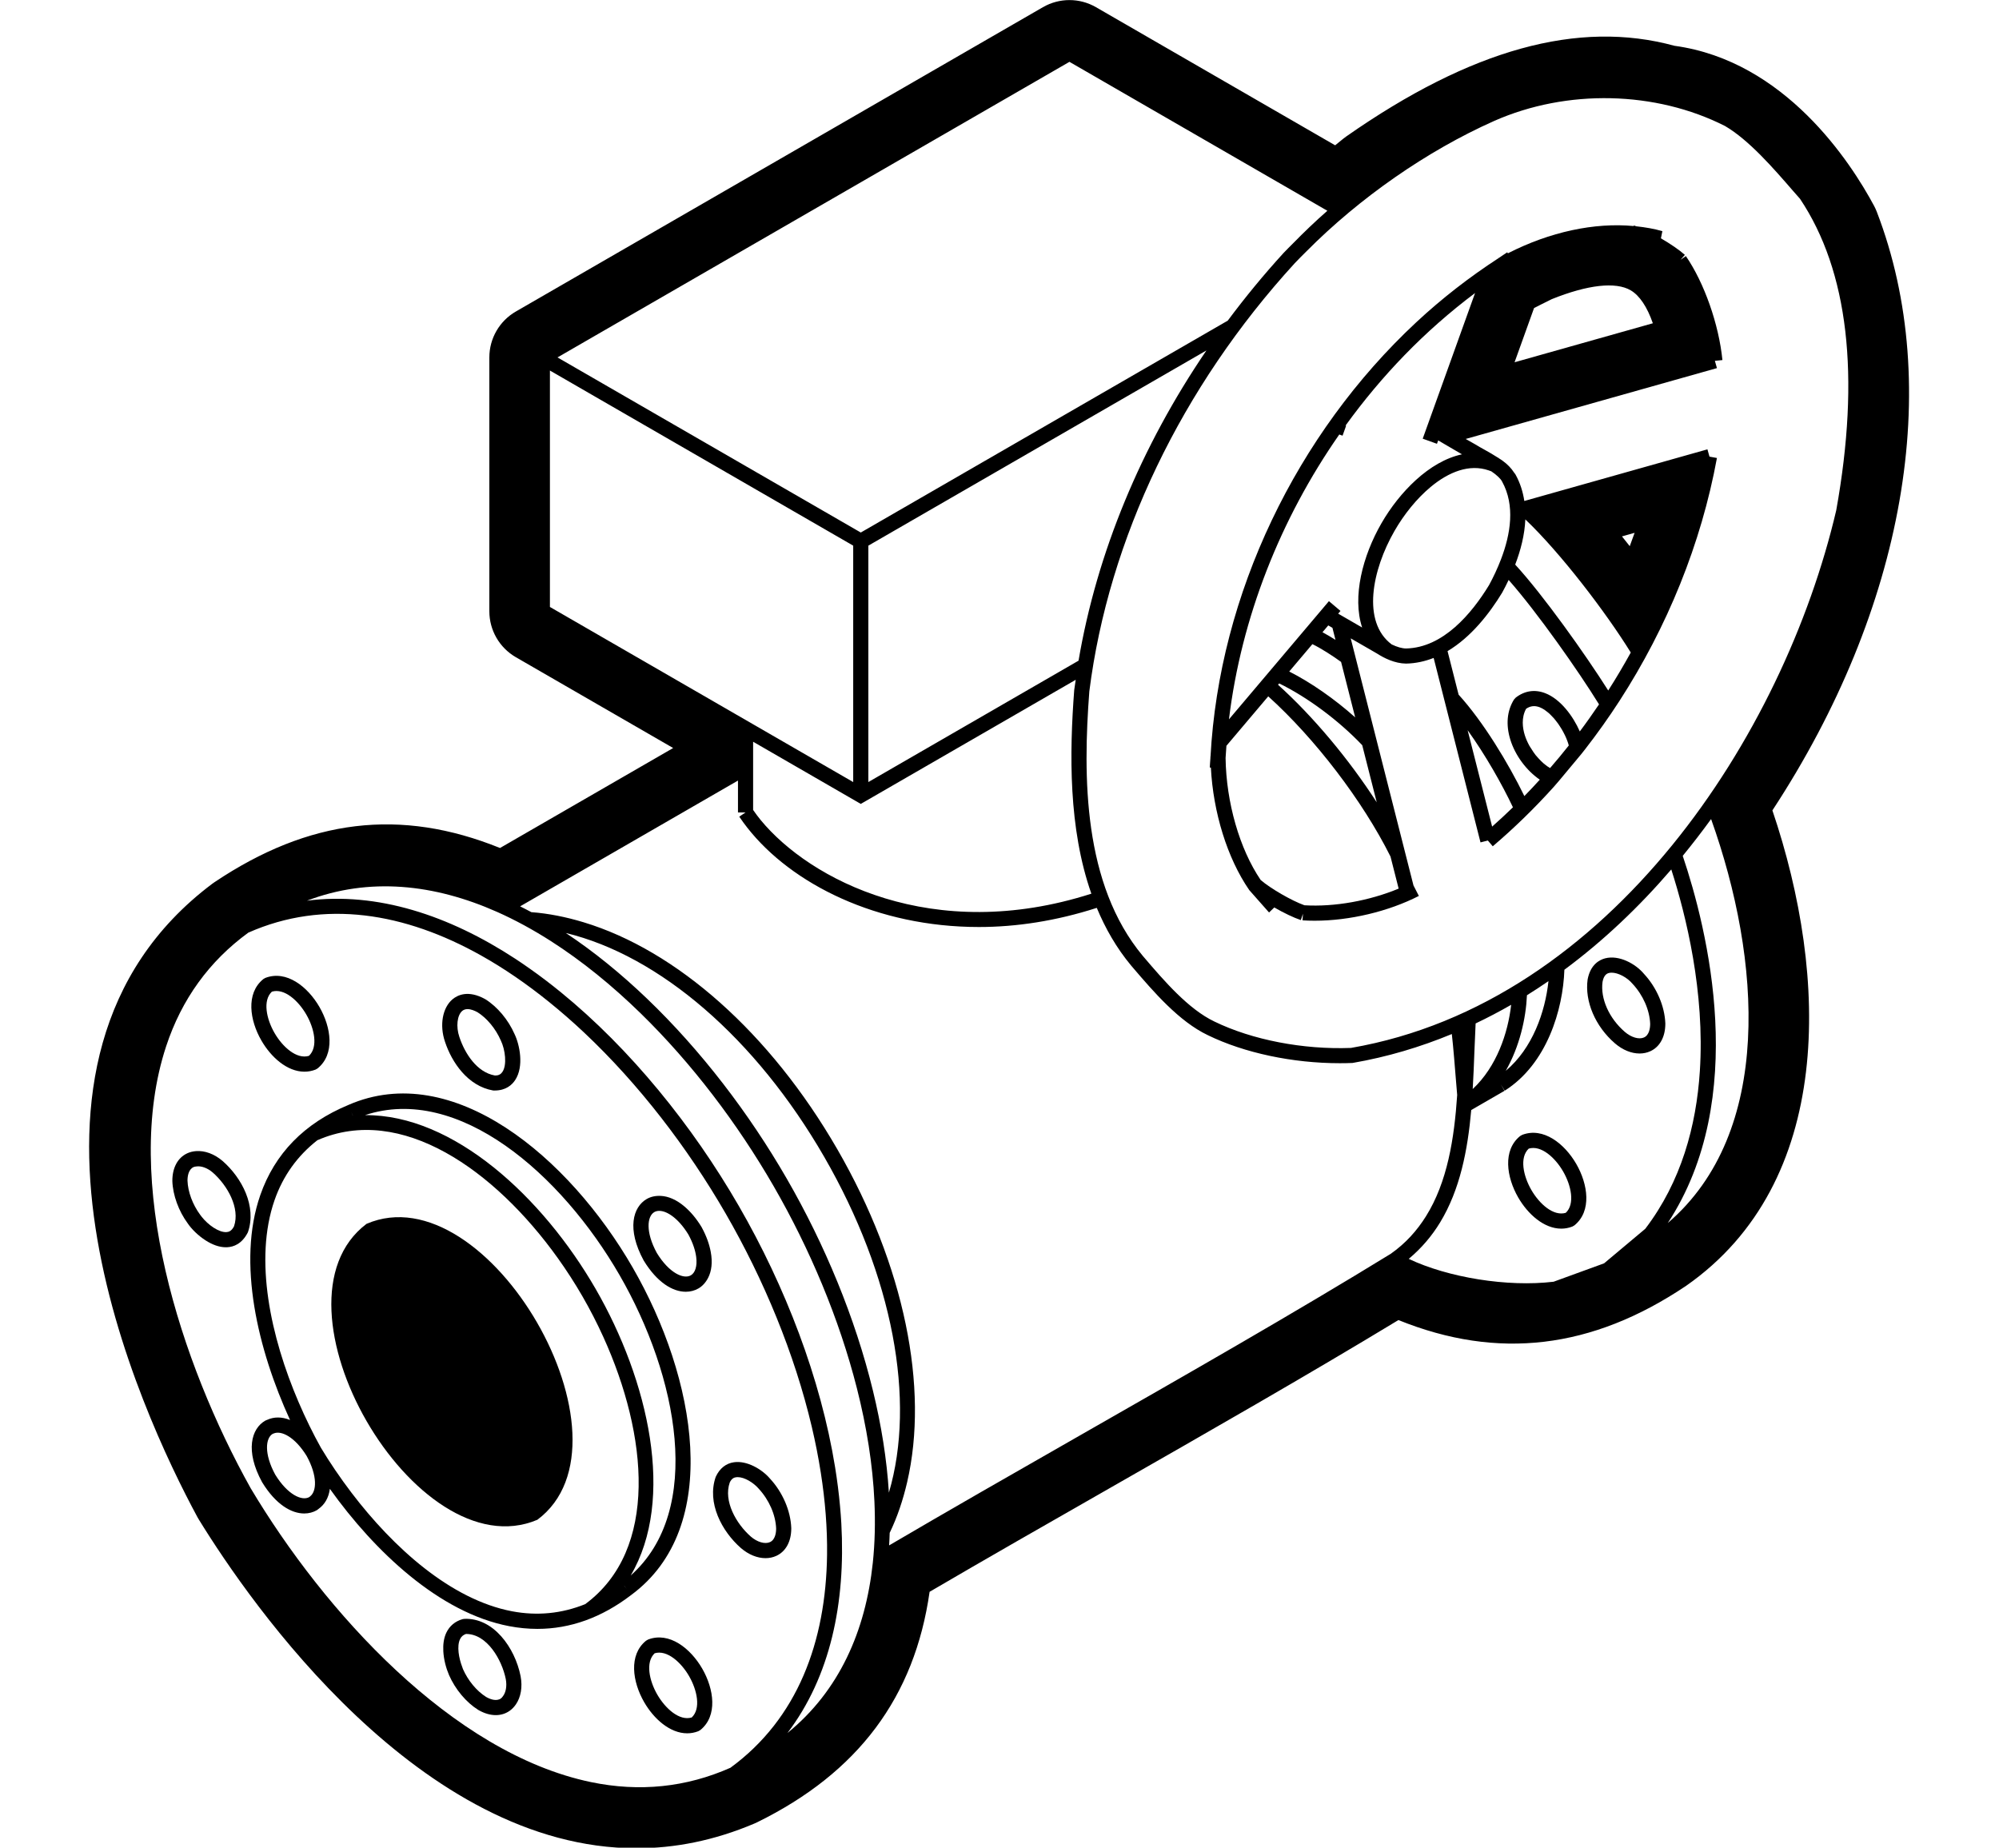
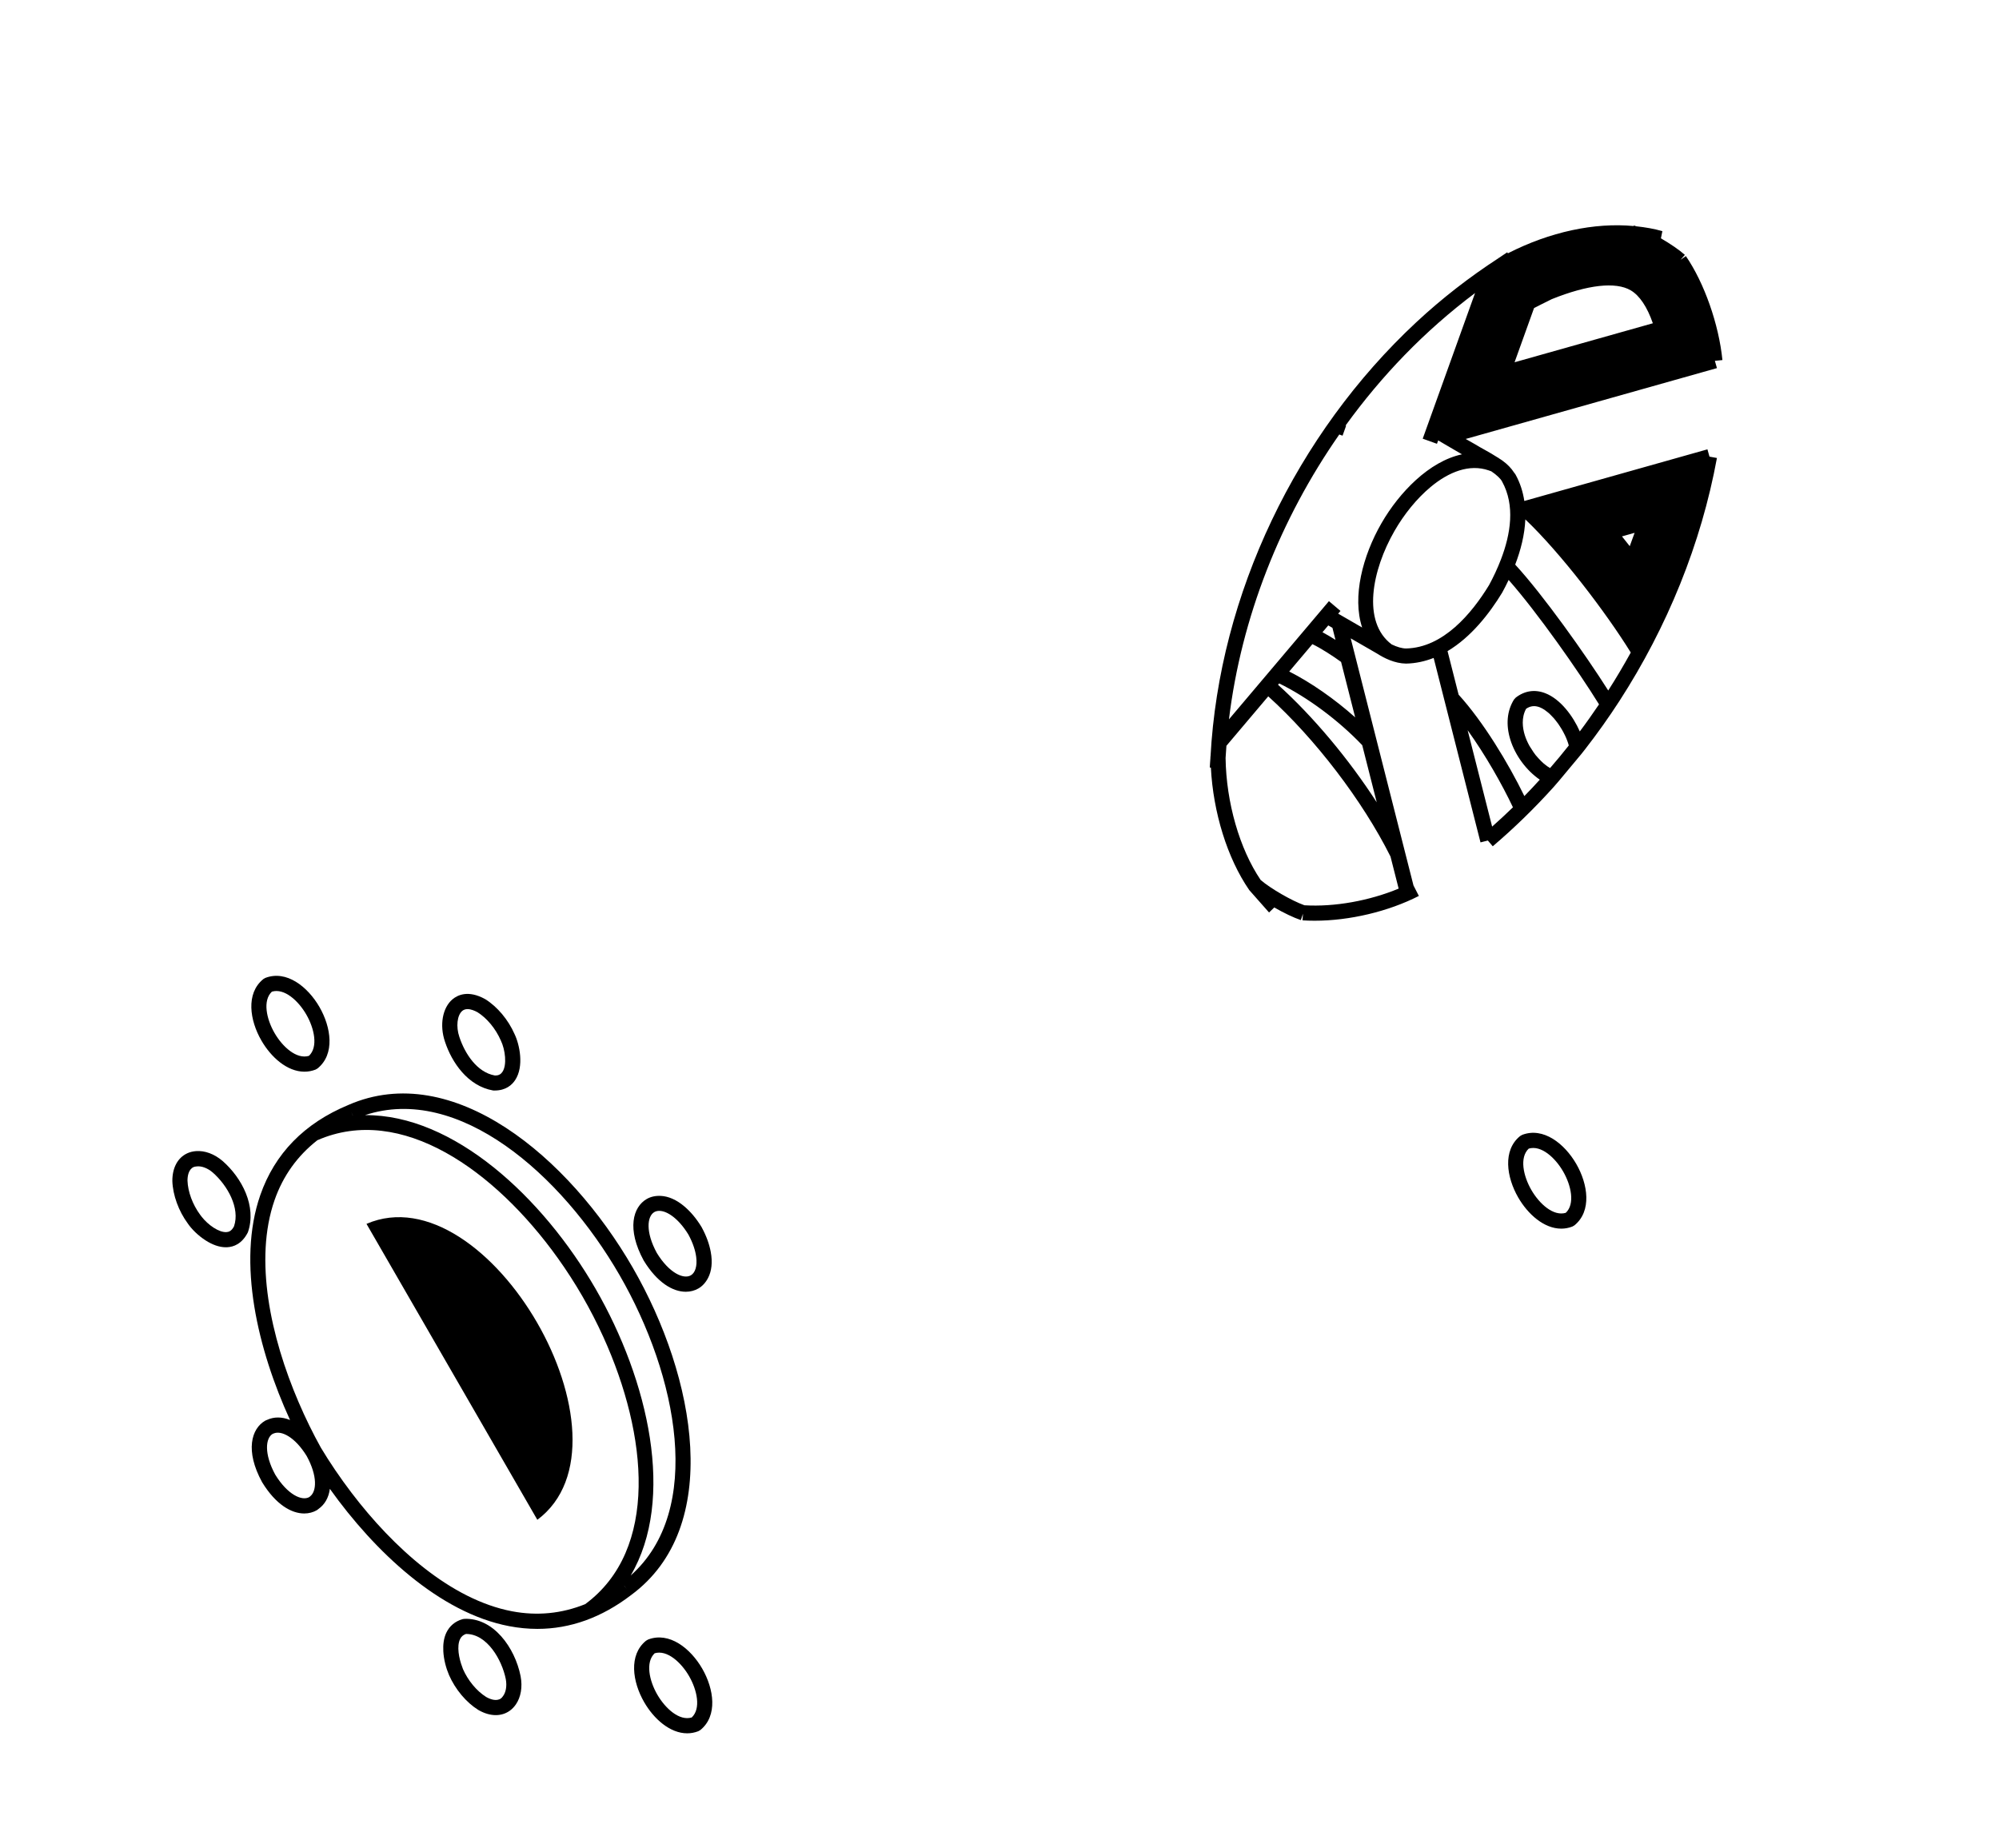
<svg xmlns="http://www.w3.org/2000/svg" viewBox="0 0 132 122">
-   <path class="st0" d="M123.932,13.988c-0.052-0.136-0.113-0.269-0.182-0.398c-1.537-2.866-5.872-9.569-13.182-10.567    c-6.342-1.732-13.436,0.229-21.672,5.988c-0.07,0.049-0.137,0.1-0.203,0.153l-0.529,0.43L72.369,0.474    c-1.083-0.625-2.417-0.625-3.5,0L34.063,20.569c-1.083,0.625-1.75,1.78-1.75,3.031v16.763c0,1.25,0.667,2.406,1.75,3.031    l10.388,5.997l-11.433,6.601c-6.576-2.658-12.61-1.924-18.852,2.256c-0.053,0.035-0.105,0.072-0.156,0.11    c-15.54,11.688-4.676,34.955-0.977,41.808c0.032,0.059,0.065,0.116,0.1,0.172c3.472,5.64,14.627,21.701,28.895,21.7    c2.512,0,5.122-0.498,7.803-1.639c0.058-0.025,0.115-0.052,0.172-0.079c6.654-3.27,10.392-8.258,11.381-15.215    c3.737-2.187,7.697-4.448,11.86-6.825c6.465-3.692,13.132-7.5,19.098-11.118c6.56,2.653,12.779,1.916,18.993-2.258    c9.778-6.824,9.439-20.368,5.702-31.395C125.781,40.179,128.366,25.519,123.932,13.988z M16.397,61.581    c5.029-2.226,10.359-1.299,15.366,1.505c1.531,0.858,3.032,1.893,4.485,3.066c0.79,0.638,1.567,1.314,2.325,2.028    c3.606,3.395,6.824,7.584,9.343,11.944c2.525,4.371,4.552,9.265,5.691,14.096c0.239,1.014,0.437,2.024,0.594,3.028    c0.289,1.844,0.435,3.66,0.412,5.415c-0.076,5.735-1.939,10.814-6.381,14.06c-2.915,1.291-6.001,1.615-9.216,0.945    c-9.171-1.912-17.622-11.285-22.466-19.407c-4.617-8.271-8.508-20.277-5.582-29.168C11.995,65.973,13.82,63.461,16.397,61.581z     M55.555,100.588c-0.021-0.38-0.052-0.763-0.086-1.146c-0.077-0.847-0.186-1.702-0.325-2.563    c-0.946-5.852-3.287-11.936-6.36-17.255c-3.068-5.31-7.159-10.366-11.745-14.104c-0.676-0.551-1.362-1.074-2.058-1.563    c-0.316-0.223-0.633-0.441-0.953-0.65c-4.397-2.876-9.12-4.43-13.757-3.836c4.116-1.569,8.41-1.098,12.546,0.738    c1.203,0.534,2.391,1.184,3.559,1.93c2.059,1.317,4.05,2.937,5.93,4.771c3.379,3.298,6.396,7.28,8.783,11.417    c2.39,4.143,4.33,8.755,5.494,13.337c0.642,2.528,1.046,5.044,1.157,7.47c0.063,1.388,0.032,2.745-0.106,4.056    c-0.479,4.504-2.218,8.461-5.639,11.24C54.83,110.707,55.847,105.837,55.555,100.588z M58.696,98.558    c-0.137-2.197-0.5-4.457-1.051-6.725c-1.17-4.816-3.186-9.665-5.691-14.006c-2.492-4.319-5.663-8.47-9.224-11.884    c-1.709-1.638-3.507-3.106-5.367-4.339c6.176,1.49,12.534,6.936,17.064,14.786C58.959,84.239,60.494,92.467,58.696,98.558z     M58.749,101.212c0.5-1.036,0.877-2.159,1.152-3.342c1.451-6.238-0.177-14.304-4.607-21.981    c-4.439-7.69-10.624-13.14-16.765-14.995c-1.152-0.348-2.303-0.58-3.44-0.665c-0.247-0.134-0.496-0.258-0.744-0.384l14.386-8.305    v0.339v1.765h0.5l-0.415,0.278c0.164,0.246,0.342,0.488,0.529,0.727c2.922,3.724,8.568,6.56,15.297,6.56    c2.474,0,5.097-0.4,7.782-1.264c0.567,1.362,1.303,2.651,2.27,3.812l0.112,0.131c1.357,1.585,3.045,3.558,4.953,4.464    c2.413,1.174,5.598,1.85,8.715,1.85c0.281,0,0.561-0.005,0.84-0.017c2.284-0.394,4.469-1.046,6.554-1.909    c0.094,0.798,0.219,2.368,0.28,3.14c0.036,0.446,0.062,0.773,0.074,0.885c-0.193,2.874-0.645,5.748-2.066,8.016    c-0.591,0.943-1.345,1.785-2.326,2.473c-6.299,3.868-13.554,8.011-20.57,12.018c-4.419,2.524-8.601,4.915-12.549,7.232    C58.726,101.765,58.742,101.491,58.749,101.212z M110.417,55.81c-5.466,6.712-12.645,11.904-21.208,13.383    c-3.154,0.121-6.524-0.529-9.017-1.742c-1.72-0.817-3.331-2.7-4.626-4.213l-0.107-0.125c-3.94-4.733-3.956-11.818-3.527-17.464    c1.271-10.056,6.088-20.096,13.562-28.267c0.25-0.269,0.52-0.529,0.782-0.793c3.491-3.517,7.943-6.624,12.388-8.603    c4.81-2.124,10.664-1.989,15.249,0.337c1.583,0.929,3.197,2.792,4.494,4.289l0.454,0.516c3.185,4.757,3.988,11.685,2.392,20.565    C119.509,41.147,115.791,49.213,110.417,55.81z M97.248,71.908c0.049-0.836,0.082-1.669,0.112-2.484    c0.023-0.632,0.049-1.246,0.08-1.848c0.798-0.38,1.581-0.79,2.346-1.23C99.576,68.22,98.824,70.436,97.248,71.908z     M100.829,65.714c0.48-0.299,0.954-0.609,1.421-0.931c-0.218,2.045-1.057,4.446-2.82,5.921    C100.348,69.088,100.761,67.244,100.829,65.714z M49.731,53.479v-1.6v-1.206v-1.697l2.998,1.731l4.111,2.374l14.193-8.195    c-0.03,0.216-0.069,0.433-0.096,0.649l-0.003,0.024c-0.317,4.181-0.385,9.131,1.132,13.45    c-10.466,3.354-18.591-0.916-21.841-4.869C50.043,53.918,49.883,53.698,49.731,53.479z M36.313,24.466l3,1.732l17.027,9.83v15.61    l-3.609-2.083l-16.418-9.479V24.466z M71.22,43.623l-13.88,8.015v-15.61L79.664,23.14C75.342,29.482,72.426,36.518,71.22,43.623z     M85.381,16.071c-0.207,0.211-0.423,0.417-0.622,0.631c-1.313,1.436-2.54,2.931-3.687,4.47L56.84,35.162l-17.027-9.83l-3-1.732    L70.619,4.083l17.031,9.834C86.854,14.612,86.102,15.335,85.381,16.071z M95.091,80.721c1.319-2.167,1.826-4.78,2.059-7.427    l2.196-1.268l-0.25-0.433l0.268,0.422c2.783-1.763,3.848-5.345,3.937-7.984c2.58-1.911,4.938-4.154,7.059-6.623    c0.979,3.044,2.225,8.107,1.886,13.321c-0.234,3.608-1.223,7.284-3.604,10.407l-2.719,2.28l-3.333,1.214    c-3.043,0.366-6.976-0.277-9.567-1.509C93.871,82.414,94.551,81.606,95.091,80.721z M111.116,56.511    c0.647-0.791,1.273-1.601,1.873-2.429c3.322,9.291,4.124,20.688-2.862,26.675C115.539,72.515,112.746,61.341,111.116,56.511z" />
  <path class="st0" d="M111.323,16.909l-0.351,0.242l0.286-0.321c-0.377-0.336-0.967-0.736-1.583-1.094l0.097-0.473    c-0.549-0.161-1.133-0.257-1.73-0.322c-0.049-0.018-0.103-0.041-0.149-0.056l-0.013,0.041c-2.59-0.246-5.54,0.383-8.31,1.8    l-0.042-0.067c-0.185,0.115-0.359,0.246-0.542,0.364c-0.017,0.01-0.035,0.017-0.052,0.026l0.003,0.006    c-1.917,1.248-3.733,2.656-5.416,4.223c-7.909,7.369-13.013,17.947-13.588,28.691l-0.008,0c0,0.023,0.002,0.046,0.003,0.069    c-0.011,0.214-0.036,0.427-0.043,0.641l0.072,0.002c0.152,2.952,1.08,5.981,2.534,8.089l1.308,1.48l0.345-0.332    c0.621,0.357,1.268,0.671,1.754,0.833l0.14-0.42l-0.029,0.438c0.263,0.017,0.531,0.025,0.803,0.025    c2.292,0,4.858-0.603,6.879-1.637l-0.355-0.693l-4.144-16.314l1.746,1.008c0.458,0.295,1.158,0.648,1.908,0.658    c0.647-0.013,1.253-0.151,1.822-0.374l3.094,12.18l0.485-0.124l0.324,0.381c1.42-1.209,2.762-2.518,4.019-3.912    c0.121-0.134,0.235-0.274,0.354-0.409l1.473-1.767c0.083-0.105,0.168-0.21,0.25-0.316c0.801-1.03,1.559-2.095,2.269-3.192    c3.16-4.885,5.398-10.383,6.438-16.043l-0.492-0.09l-0.136-0.481l-12.091,3.409c-0.091-0.599-0.272-1.187-0.582-1.747    c-0.023-0.046-0.067-0.085-0.096-0.13c-0.182-0.289-0.443-0.551-0.758-0.781c-0.085-0.063-0.176-0.117-0.266-0.176l0.005-0.01    c-0.016-0.007-0.031-0.01-0.046-0.017c-0.295-0.19-0.601-0.368-0.885-0.524c-0.215-0.119-0.414-0.228-0.602-0.347    c-0.167-0.089-0.392-0.218-0.641-0.363l16.59-4.678l-0.136-0.481l0.498-0.05C113.504,21.423,112.534,18.664,111.323,16.909z     M104.145,19.177c0.522-0.145,1.007-0.242,1.449-0.292c0.221-0.025,0.43-0.038,0.629-0.038c0.396-0.001,0.748,0.046,1.047,0.142    c0.15,0.048,0.287,0.108,0.411,0.181c0.589,0.347,1.085,1.093,1.462,2.175l-9.131,2.575l1.286-3.579    c0.141-0.073,0.306-0.158,0.5-0.255c0.193-0.097,0.416-0.208,0.67-0.333C103.061,19.514,103.622,19.321,104.145,19.177z     M86.136,59.774c-0.84-0.299-2.24-1.108-2.89-1.669c-1.394-2.053-2.276-5.123-2.317-8.054c0.014-0.269,0.035-0.538,0.055-0.807    l2.762-3.265c3.092,2.792,6.222,6.878,8.073,10.578l0.538,2.117C90.419,59.479,88.121,59.893,86.136,59.774z M84.392,45.214    l0.075-0.088c1.854,0.903,3.914,2.429,5.485,4.078l0.958,3.772C89.068,50.121,86.72,47.313,84.392,45.214z M85.132,44.339    l1.529-1.807c0.554,0.263,1.367,0.788,1.895,1.174l0.93,3.66C88.127,46.154,86.582,45.077,85.132,44.339z M88.186,42.249    c-0.284-0.179-0.58-0.356-0.859-0.503l0.382-0.451l0.276,0.159L88.186,42.249z M88.364,40.519l0.152-0.18l-0.763-0.646    l-6.601,7.803c0.811-6.698,3.389-13.223,7.285-18.807l0.216,0.078l0.235-0.657l-0.037-0.013c1.186-1.64,2.483-3.192,3.886-4.638    c1.449-1.494,3.01-2.868,4.666-4.111l-3.457,9.617l0.941,0.338l0.081-0.224c0.188,0.11,0.396,0.232,0.607,0.356    c0.34,0.2,0.683,0.401,0.965,0.563c-1.071,0.226-2.114,0.85-3.046,1.698c-0.884,0.805-1.668,1.804-2.272,2.852    c-1.243,2.155-1.941,4.858-1.276,6.885L88.364,40.519z M98.53,54.58l-1.618-6.367c1.176,1.638,2.27,3.568,2.992,5.092    C99.455,53.74,98.997,54.166,98.53,54.58z M102.357,50.713c-0.002-0.001-0.003-0.002-0.005-0.003    c-0.063-0.039-0.125-0.072-0.187-0.117c-0.078-0.057-0.152-0.113-0.227-0.178c-0.115-0.1-0.224-0.21-0.331-0.326    c-0.066-0.072-0.131-0.139-0.193-0.216c-0.108-0.135-0.203-0.281-0.294-0.429c-0.045-0.072-0.095-0.139-0.135-0.213    c-0.123-0.227-0.228-0.46-0.301-0.698c-0.143-0.464-0.237-1.134,0.09-1.734c0.284-0.193,0.572-0.224,0.898-0.099    c0.107,0.042,0.214,0.1,0.321,0.17c0.035,0.023,0.069,0.054,0.104,0.08c0.071,0.053,0.142,0.105,0.211,0.168    c0.041,0.037,0.08,0.08,0.12,0.121c0.061,0.061,0.122,0.122,0.181,0.189c0.041,0.047,0.079,0.098,0.119,0.147    c0.054,0.068,0.108,0.136,0.159,0.208c0.039,0.055,0.075,0.11,0.111,0.167c0.047,0.072,0.094,0.144,0.137,0.218    c0.035,0.058,0.066,0.116,0.098,0.175c0.04,0.074,0.078,0.148,0.113,0.222c0.028,0.06,0.054,0.117,0.079,0.176    c0.031,0.073,0.059,0.146,0.084,0.217c0.021,0.058,0.04,0.114,0.057,0.17c0.01,0.032,0.016,0.063,0.024,0.094    c0,0.001,0.001,0.002,0.001,0.003C103.191,49.731,102.779,50.227,102.357,50.713z M104.319,48.296    c-0.441-1.005-1.272-2.137-2.287-2.527c-0.684-0.263-1.356-0.162-1.944,0.294l-0.119,0.132c-0.458,0.743-0.541,1.653-0.241,2.632    c0.323,1.057,1.071,2.052,1.949,2.654c-0.334,0.367-0.672,0.729-1.019,1.083c-1.061-2.175-2.71-4.903-4.342-6.697l-0.73-2.874    c1.553-0.925,2.762-2.475,3.606-3.861c0.146-0.266,0.29-0.547,0.428-0.839c1.89,2.143,4.615,6.022,5.968,8.216    C105.179,47.114,104.758,47.712,104.319,48.296z M107.938,35.182c-0.104,0.295-0.211,0.589-0.321,0.881    c-0.169-0.216-0.34-0.432-0.513-0.646L107.938,35.182z M100.722,34.295c2.322,2.208,5.312,6.123,6.963,8.79    c-0.47,0.851-0.964,1.689-1.489,2.508c-1.524-2.408-4.313-6.328-6.143-8.313C100.415,36.335,100.679,35.315,100.722,34.295z     M99.189,31.798c0.869,1.575,0.563,3.467-0.07,5.121c-0.234,0.613-0.51,1.196-0.792,1.714c-1.148,1.882-3.034,4.137-5.483,4.185    c-0.27-0.003-0.599-0.1-0.947-0.268c-1.983-1.485-1.299-4.918,0.191-7.502c0.627-1.088,1.458-2.124,2.379-2.892    c0,0,0,0,0.001-0.001c1.204-1.003,2.561-1.533,3.827-1.099c0.061,0.021,0.122,0.04,0.182,0.065    c0.179,0.12,0.338,0.245,0.468,0.372C99.049,31.594,99.138,31.696,99.189,31.798z" />
  <path class="st0" d="M17.187,78.913c-1.549,4.449-0.155,10.219,1.965,14.848c-0.558-0.229-1.079-0.208-1.504-0.013    c-0.045,0.021-0.094,0.033-0.137,0.058c-0.915,0.528-1.335,1.984-0.211,4.047l0.012,0.021c0.899,1.471,1.931,2.059,2.777,2.059    c0.308,0,0.591-0.077,0.834-0.218c0.044-0.026,0.081-0.063,0.123-0.093c0.381-0.272,0.659-0.715,0.736-1.316    c2.944,4.125,7.229,8.188,11.838,9.067c0.63,0.12,1.252,0.18,1.868,0.18c2.172,0,4.246-0.748,6.188-2.234v0    c0.001-0.001,0.002-0.002,0.004-0.003s0.002-0.002,0.004-0.003c6.058-4.468,4.296-14.337,0.094-21.62    c-4.203-7.283-11.869-13.748-18.774-10.734l0,0c-0.002,0.001-0.004,0.002-0.006,0.003c-0.001,0-0.001,0-0.002,0.001v0    C20.096,74.167,18.142,76.168,17.187,78.913z M20.423,98.849c-0.48,0.277-1.431-0.149-2.251-1.485    c-0.747-1.378-0.641-2.415-0.161-2.692c0.02-0.011,0.044-0.014,0.065-0.023c0.497-0.212,1.403,0.228,2.18,1.498    c0.721,1.323,0.651,2.326,0.223,2.655C20.459,98.815,20.443,98.837,20.423,98.849z M41.219,104.707    c0.001-0.001,0.002-0.003,0.003-0.005l0.158,0.214L41.219,104.707z M40.911,84.192c3.843,6.659,5.593,15.527,0.735,19.835    c2.971-5.044,1.178-12.878-2.32-18.933c-3.495-6.048-9.378-11.511-15.224-11.463C30.267,71.584,37.069,77.534,40.911,84.192z     M23.301,73.662c-0.001,0-0.003,0-0.005,0l-0.1-0.241L23.301,73.662z M20.956,75.288c5.545-2.427,11.738,2,15.872,7.775    c0.588,0.822,1.135,1.67,1.632,2.531c0.499,0.863,0.962,1.763,1.381,2.686c2.937,6.468,3.675,14.045-1.2,17.64    c-1.548,0.624-3.165,0.787-4.833,0.47c-4.023-0.768-7.822-4.18-10.598-7.828c-0.754-0.992-1.437-1.999-2.023-2.977    c-0.518-0.931-1.017-1.946-1.473-3.01c-1.835-4.282-2.955-9.394-1.584-13.333C18.69,77.637,19.641,76.318,20.956,75.288z" />
-   <path class="st0" d="M35.482,100.35c6.997-5.21-3.279-22.996-11.281-19.54C17.224,86.085,27.434,103.753,35.482,100.35z" />
+   <path class="st0" d="M35.482,100.35c6.997-5.21-3.279-22.996-11.281-19.54z" />
  <path class="st0" d="M45.285,85.293c0.307,0,0.59-0.078,0.834-0.218c0.27-0.156,0.487-0.401,0.645-0.71    c0.22-0.434,0.299-1.01,0.168-1.708c-0.091-0.489-0.275-1.03-0.602-1.629l-0.012-0.021c-0.355-0.582-0.732-1.01-1.109-1.334    c-0.54-0.463-1.078-0.683-1.564-0.709c-0.346-0.019-0.668,0.047-0.938,0.203c-0.915,0.528-1.335,1.984-0.199,4.068    C43.407,84.705,44.438,85.293,45.285,85.293z M43.207,80.032c0.092-0.053,0.201-0.081,0.323-0.081c0.256,0,0.569,0.121,0.9,0.373    c0.337,0.256,0.693,0.648,1.027,1.192c0.304,0.56,0.46,1.059,0.515,1.478c0.079,0.612-0.069,1.049-0.354,1.214    c-0.48,0.277-1.436-0.152-2.245-1.475C42.62,81.352,42.726,80.31,43.207,80.032z" />
  <path class="st0" d="M32.561,72.003c0.036,0.002,0.071,0.002,0.106,0.002c0.737,0,1.141-0.37,1.351-0.689    c0.6-0.908,0.29-2.354-0.04-3.036c-0.415-0.946-1.135-1.806-1.927-2.3l-0.023-0.014c-1.117-0.616-1.823-0.256-2.145,0.014    c-0.667,0.56-0.871,1.715-0.499,2.805C29.835,70.15,30.889,71.711,32.561,72.003z M30.526,66.747    c0.101-0.084,0.221-0.117,0.348-0.117c0.221,0,0.462,0.099,0.659,0.207c0.624,0.393,1.195,1.082,1.537,1.862    c0.295,0.612,0.414,1.611,0.113,2.066c-0.079,0.12-0.215,0.264-0.512,0.246c-1.174-0.208-1.977-1.447-2.338-2.544    C30.101,67.788,30.186,67.032,30.526,66.747z" />
  <path class="st0" d="M20.102,70.762c0.242,0,0.488-0.043,0.733-0.137l0.135-0.078c1.162-0.94,0.899-2.716,0.123-4.059    c-0.775-1.341-2.18-2.454-3.574-1.917l-0.123,0.071l-0.011,0.006c-0.006,0.004-0.009,0.01-0.015,0.015    c-1.142,0.941-0.882,2.703-0.111,4.038C17.897,69.81,18.965,70.762,20.102,70.762z M17.953,65.478    c0.82-0.247,1.746,0.597,2.273,1.51c0.529,0.916,0.797,2.141,0.174,2.729c-0.821,0.244-1.748-0.6-2.275-1.515    C17.598,67.288,17.331,66.064,17.953,65.478z" />
  <path class="st0" d="M13.601,81.917c0.403,0.254,0.855,0.438,1.313,0.438c0.034,0,0.069-0.001,0.103-0.003    c0.399-0.024,0.954-0.203,1.352-0.984c0.598-1.719-0.403-3.6-1.665-4.705c-0.55-0.473-1.183-0.7-1.759-0.657    c-0.202,0.015-0.396,0.06-0.578,0.144c-0.628,0.289-0.987,0.95-0.986,1.814v0.016c0.031,0.934,0.416,1.988,1.019,2.804    C12.637,81.135,13.077,81.587,13.601,81.917z M12.784,77.059c0.054-0.025,0.119-0.029,0.181-0.039    c0.319-0.047,0.727,0.093,1.083,0.399c0.973,0.852,1.818,2.348,1.404,3.555c-0.166,0.32-0.352,0.371-0.495,0.379    c-0.504,0.035-1.221-0.478-1.638-1.01c-0.036-0.046-0.073-0.091-0.104-0.137c-0.497-0.673-0.808-1.514-0.834-2.251    C12.381,77.686,12.435,77.219,12.784,77.059z" />
  <path class="st0" d="M30.664,106.891l-0.116,0.018c-0.491,0.139-0.862,0.448-1.075,0.894c-0.173,0.363-0.223,0.789-0.2,1.221    c0.029,0.556,0.182,1.121,0.377,1.577c0.415,0.946,1.135,1.806,1.927,2.3l0.015,0.009c0.39,0.225,0.782,0.337,1.146,0.337    c0.336,0,0.65-0.096,0.92-0.288c0.16-0.114,0.295-0.257,0.408-0.421c0.327-0.478,0.447-1.144,0.311-1.862    C34.002,108.782,32.575,106.81,30.664,106.891z M33.081,112.144c-0.313,0.223-0.746,0.037-0.981-0.097    c-0.625-0.393-1.197-1.082-1.531-1.845c-0.017-0.039-0.028-0.086-0.044-0.127c-0.229-0.593-0.369-1.379-0.148-1.842    c0.081-0.17,0.206-0.281,0.39-0.345c1.405-0.009,2.382,1.728,2.631,2.979c0.088,0.468,0.004,0.894-0.198,1.146    C33.162,112.059,33.127,112.111,33.081,112.144z" />
  <path class="st0" d="M42.795,108.256l-0.135,0.078c-1.162,0.94-0.898,2.716-0.123,4.059c0.638,1.105,1.705,2.055,2.84,2.055    c0.243,0,0.488-0.043,0.733-0.138l0.135-0.078c1.161-0.938,0.9-2.711,0.127-4.052C45.597,108.836,44.19,107.721,42.795,108.256z     M45.677,113.402c-0.82,0.247-1.746-0.597-2.274-1.51c-0.529-0.915-0.796-2.14-0.174-2.729c0.821-0.244,1.749,0.6,2.277,1.516    C46.032,111.593,46.299,112.816,45.677,113.402z" />
-   <path class="st0" d="M48.926,102.217c0.506,0.436,1.084,0.666,1.623,0.666c0.25,0,0.492-0.05,0.714-0.152    c0.628-0.289,0.987-0.95,0.987-1.814l0-0.018c-0.041-1.146-0.574-2.377-1.414-3.278c-0.534-0.621-1.517-1.188-2.363-1.072    c-0.525,0.072-0.949,0.397-1.211,0.964C46.663,99.231,47.665,101.112,48.926,102.217z M48.187,97.889    c0.129-0.276,0.293-0.332,0.422-0.349c0.034-0.004,0.067-0.007,0.103-0.007c0.454,0,1.046,0.368,1.38,0.755    c0.691,0.742,1.124,1.728,1.159,2.638c-0.001,0.27-0.056,0.736-0.404,0.896c-0.329,0.152-0.839,0.005-1.264-0.36    C48.609,100.609,47.763,99.113,48.187,97.889z" />
  <path class="st0" d="M103.094,81.126c0.243,0,0.488-0.043,0.733-0.138l0.135-0.078c1.161-0.94,0.898-2.715,0.124-4.057    c-0.775-1.341-2.18-2.454-3.574-1.919l-0.135,0.078c-1.162,0.939-0.9,2.713-0.125,4.056    C100.891,80.175,101.958,81.126,103.094,81.126z M100.946,75.842c0.82-0.246,1.747,0.598,2.274,1.511    c0.528,0.915,0.796,2.139,0.173,2.728c-0.821,0.245-1.748-0.599-2.275-1.513C100.59,77.654,100.323,76.43,100.946,75.842z" />
-   <path class="st0" d="M106.643,68.894c0.507,0.437,1.085,0.667,1.624,0.667c0.249,0,0.49-0.05,0.711-0.151    c0.628-0.288,0.988-0.949,0.989-1.814l0-0.019c-0.042-1.147-0.576-2.378-1.409-3.273c-0.563-0.675-1.654-1.264-2.565-1.027    c-0.352,0.092-0.969,0.391-1.157,1.393C104.634,66.118,105.344,67.777,106.643,68.894z M105.821,64.83    c0.085-0.448,0.282-0.549,0.422-0.585c0.055-0.014,0.115-0.021,0.179-0.021c0.425,0,1.019,0.304,1.385,0.741    c0.69,0.742,1.123,1.728,1.159,2.639c-0.002,0.271-0.057,0.737-0.406,0.897c-0.329,0.149-0.837,0.003-1.266-0.365    C106.247,67.234,105.67,65.928,105.821,64.83z" />
</svg>